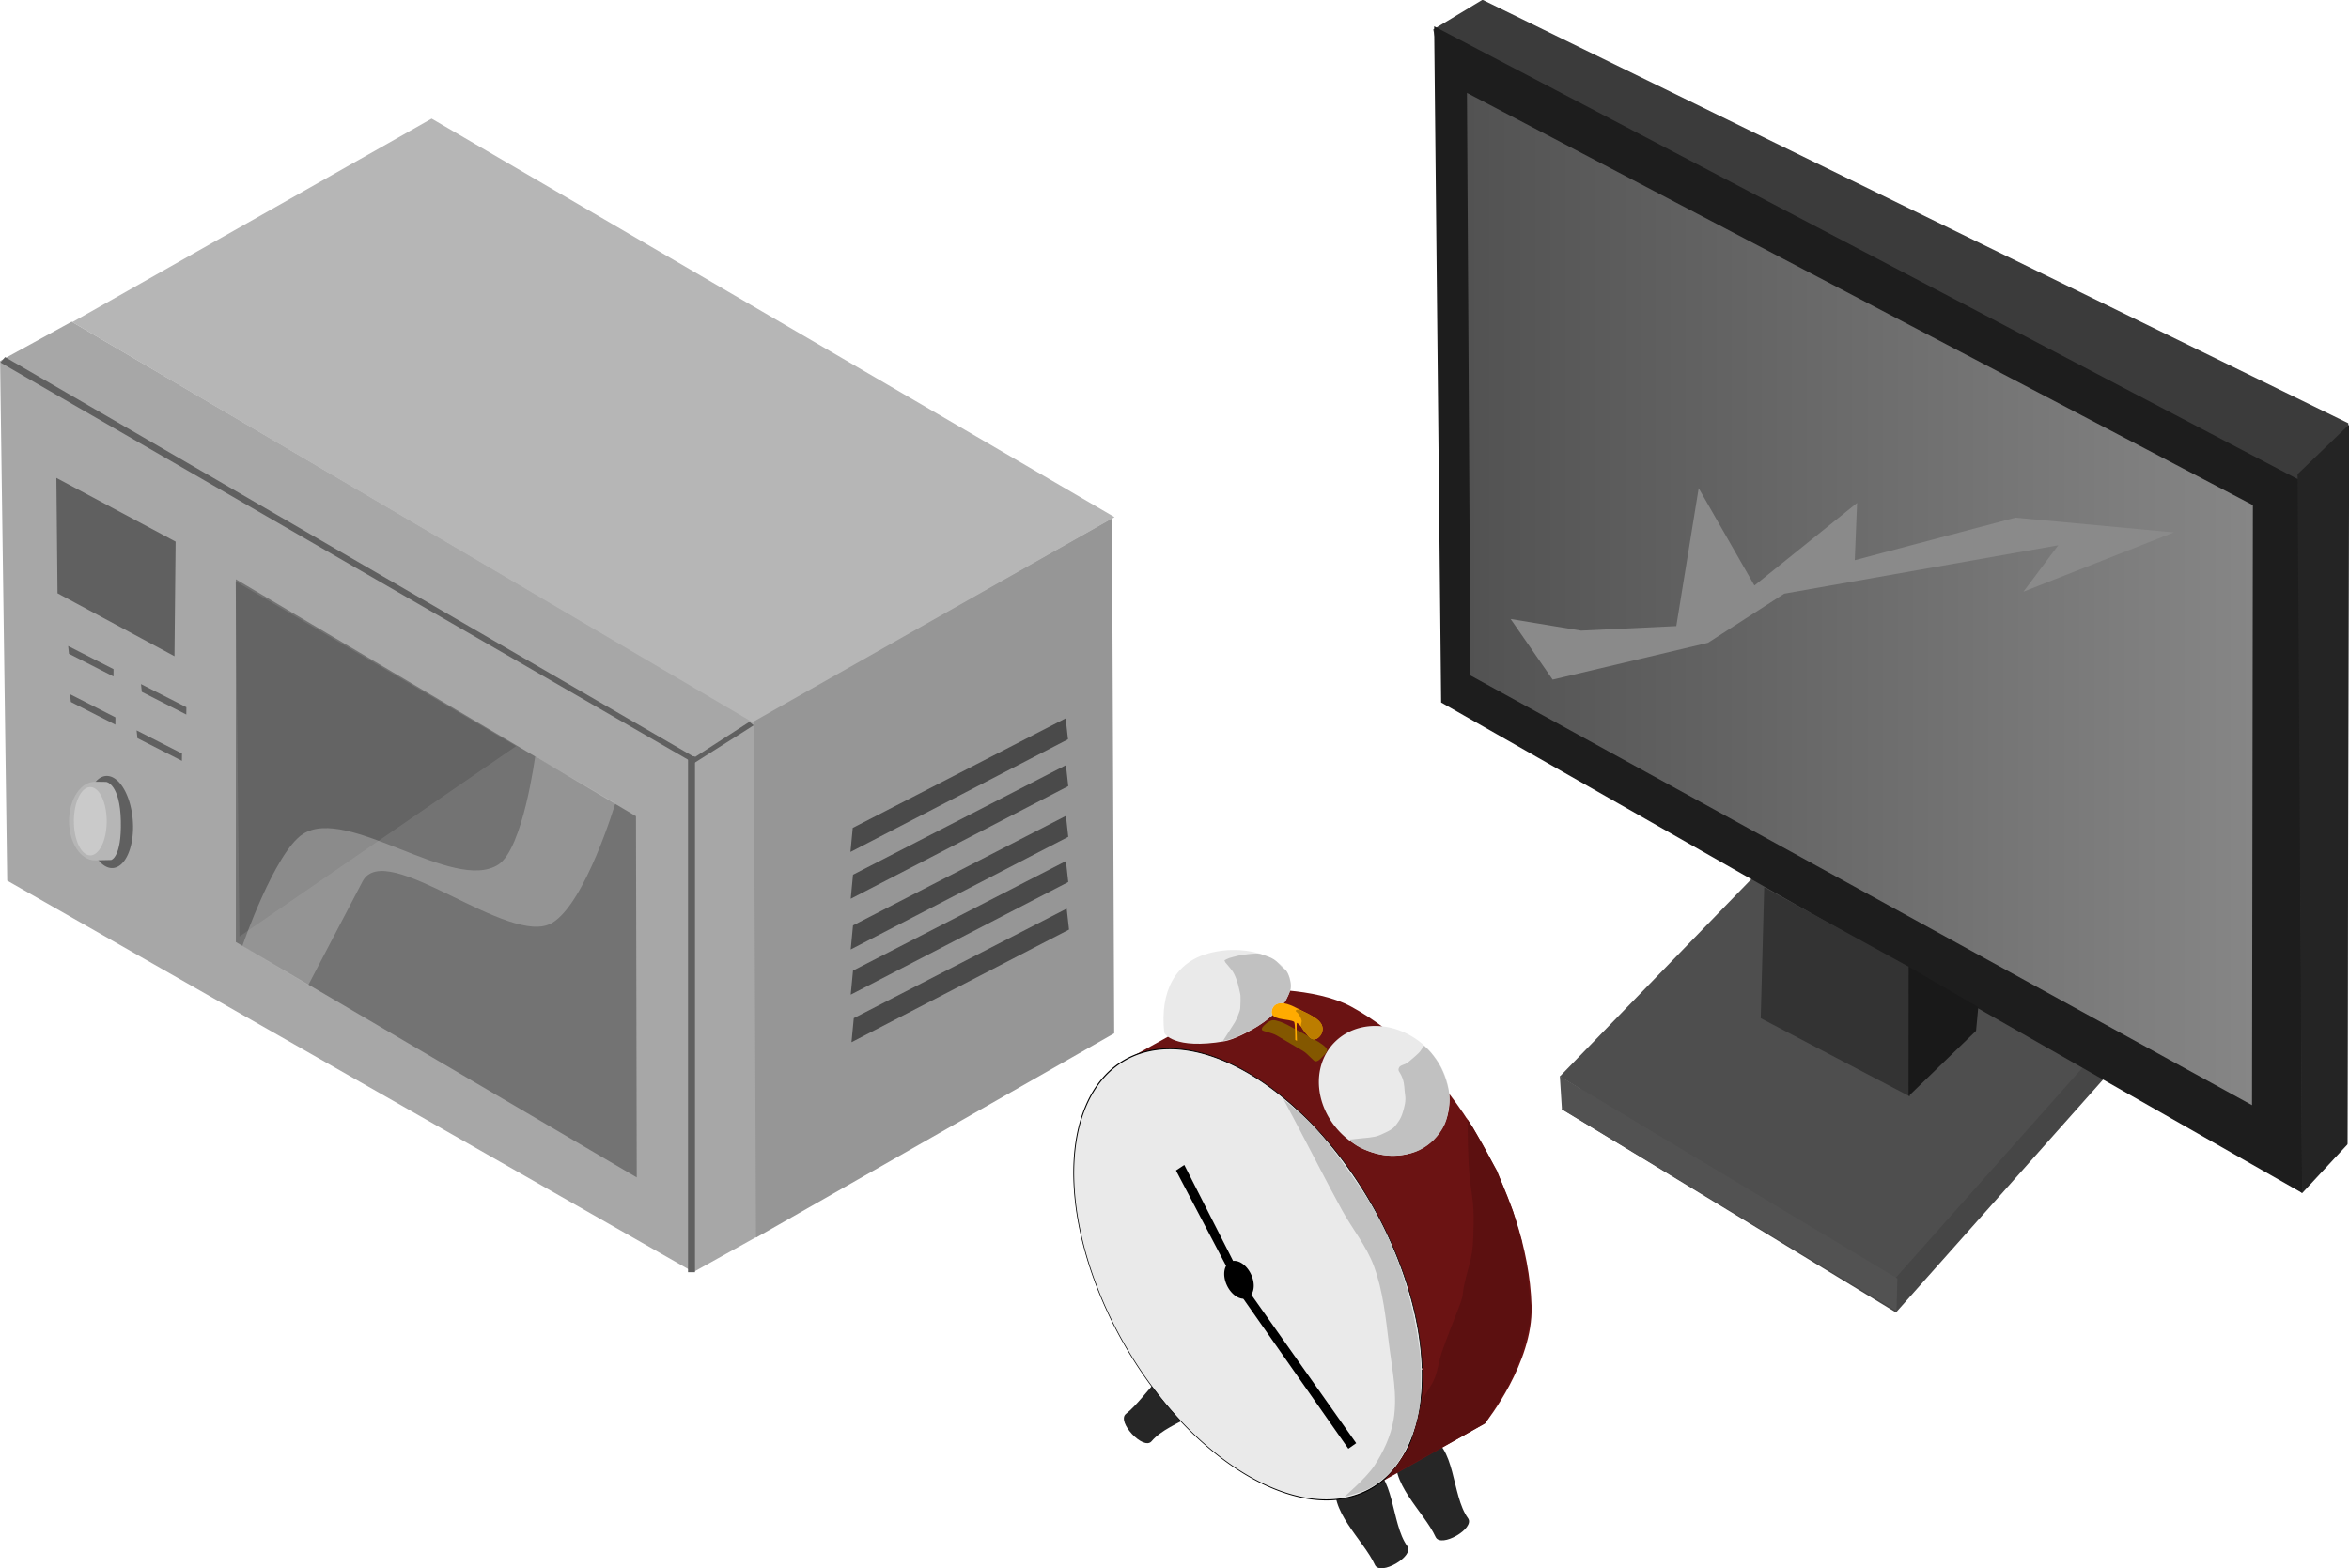
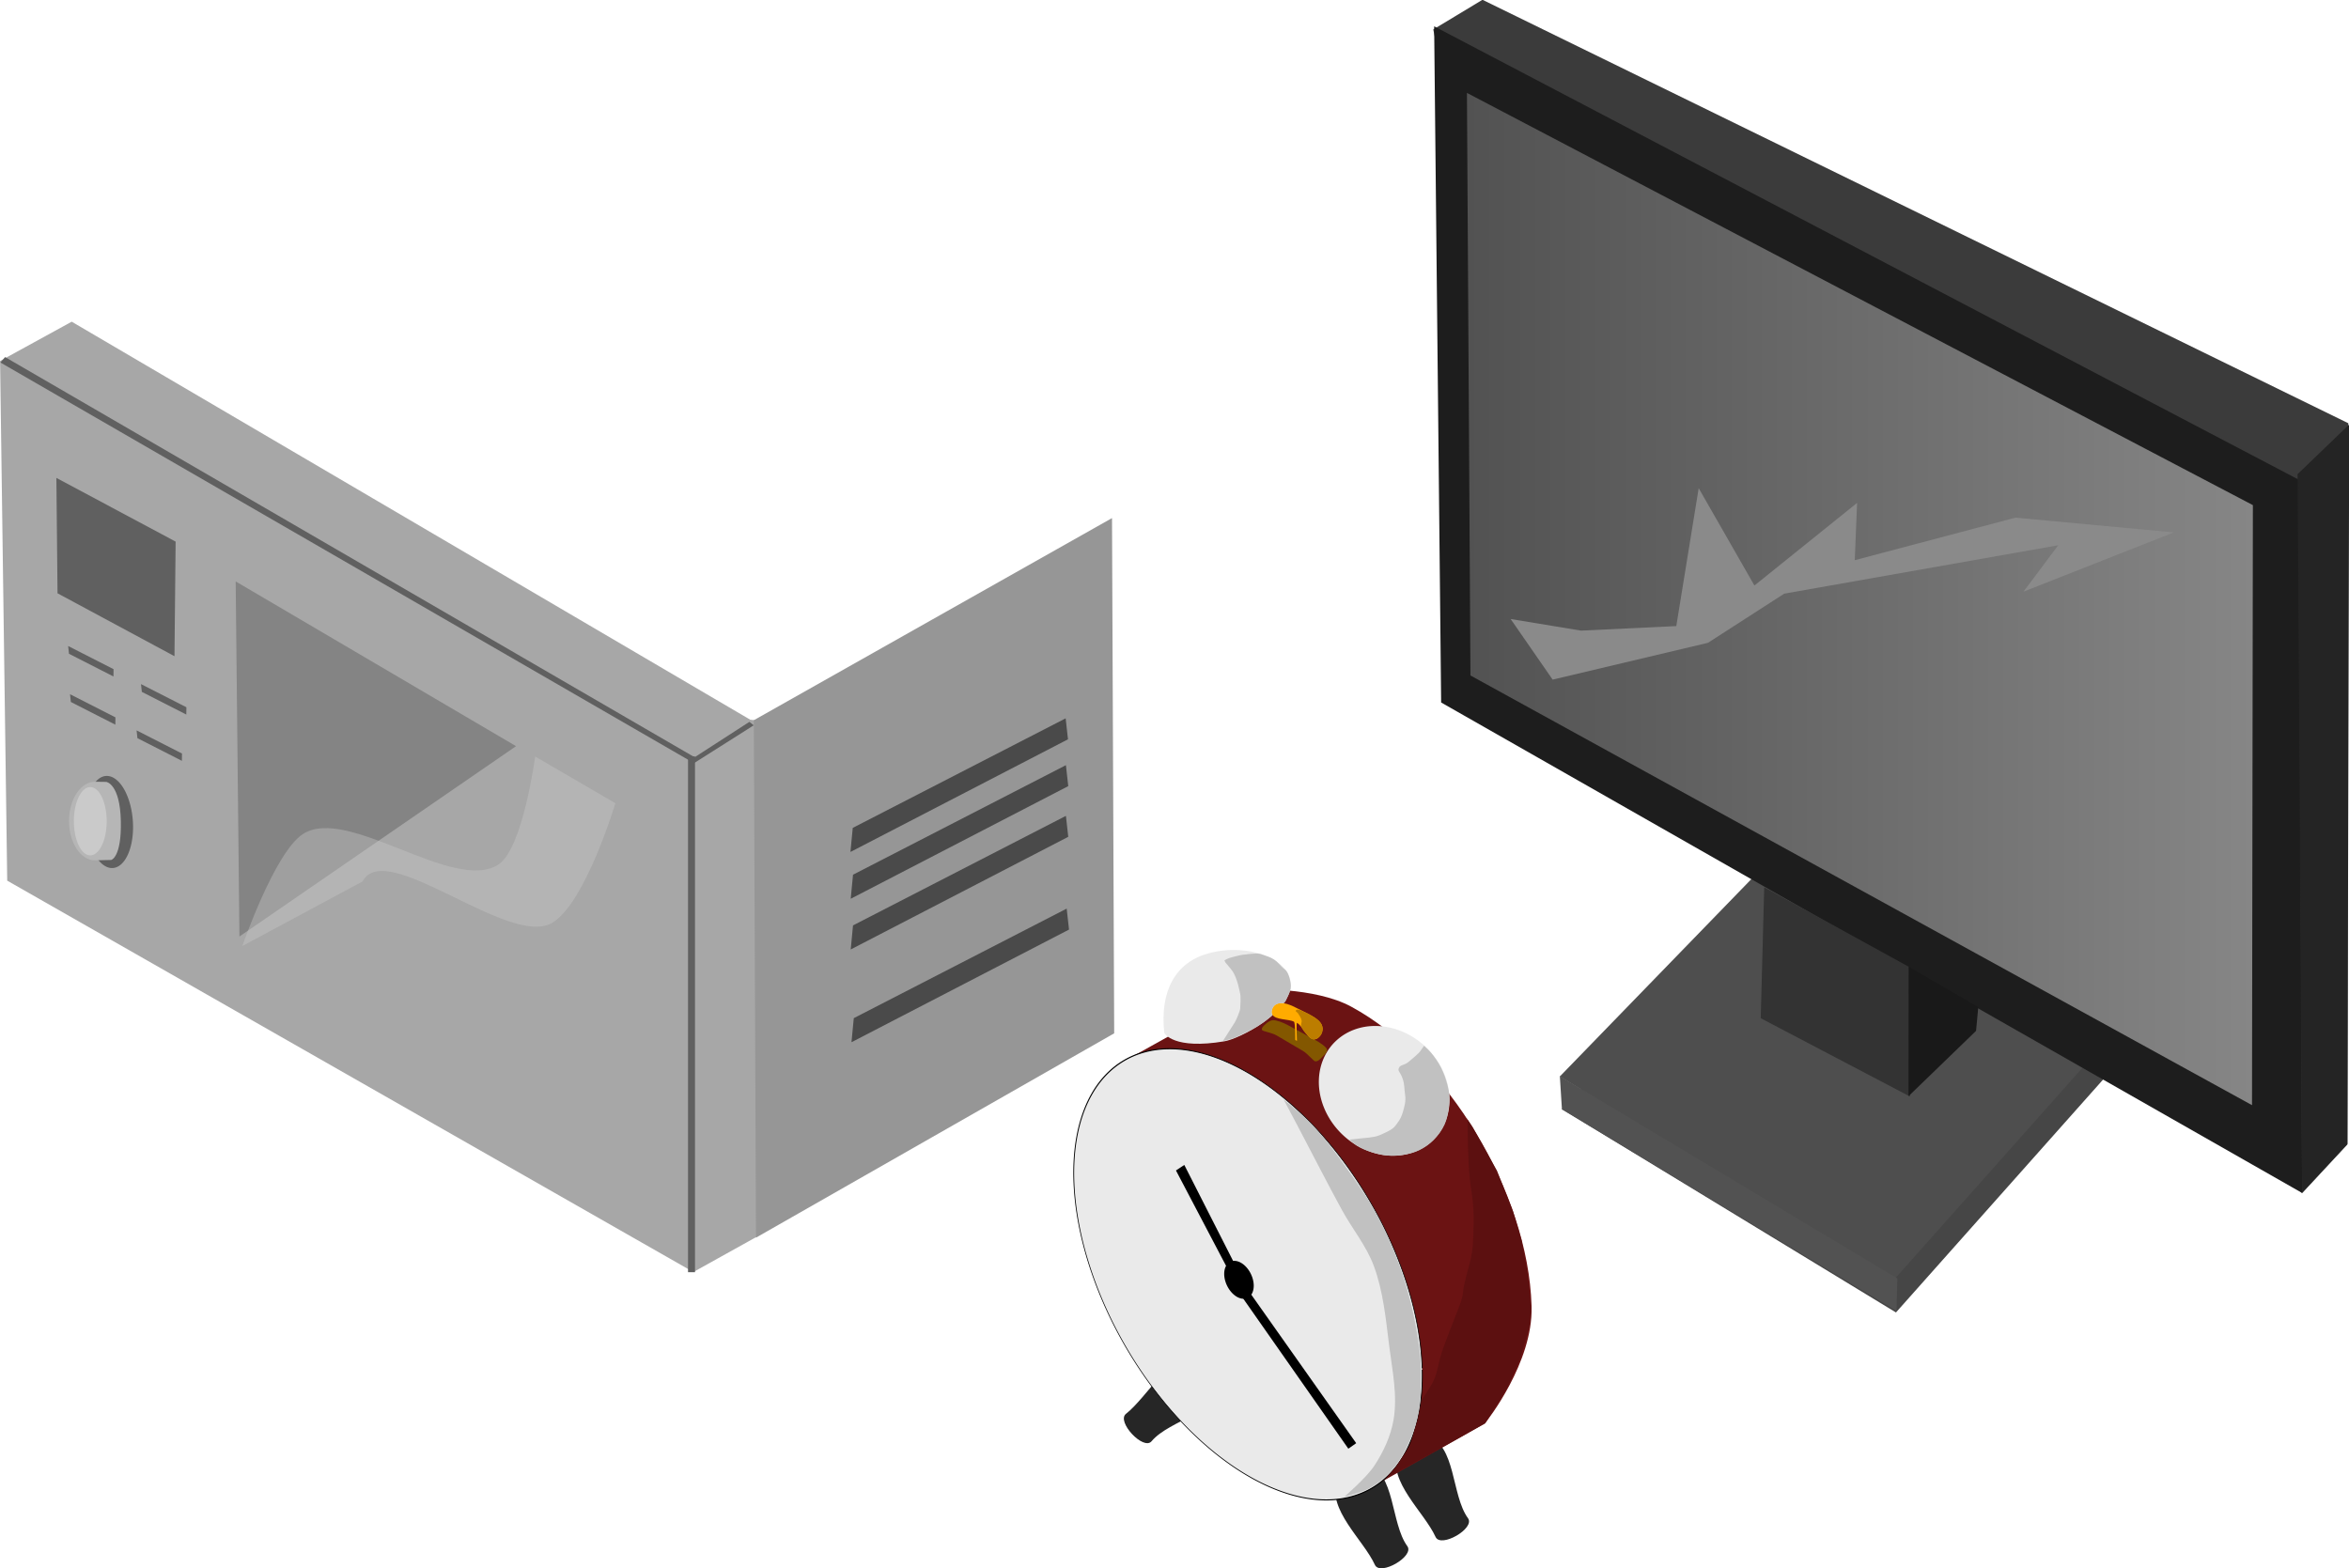
<svg xmlns="http://www.w3.org/2000/svg" xmlns:ns1="http://sodipodi.sourceforge.net/DTD/sodipodi-0.dtd" xmlns:ns2="http://www.inkscape.org/namespaces/inkscape" xmlns:xlink="http://www.w3.org/1999/xlink" width="125.057mm" height="83.491mm" viewBox="0 0 125.057 83.491" version="1.1" id="svg1" xml:space="preserve">
  <ns1:namedview id="namedview1" pagecolor="#ffffff" bordercolor="#000000" borderopacity="0.25" ns2:showpageshadow="2" ns2:pageopacity="0.0" ns2:pagecheckerboard="0" ns2:deskcolor="#d1d1d1" ns2:document-units="mm" />
  <defs id="defs1">
    <linearGradient id="linearGradient104" ns2:collect="always">
      <stop style="stop-color:#525252;stop-opacity:1;" offset="0" id="stop104" />
      <stop style="stop-color:#868686;stop-opacity:1;" offset="1" id="stop105" />
    </linearGradient>
    <linearGradient ns2:collect="always" xlink:href="#linearGradient104" id="linearGradient105" x1="36.856" y1="147.8" x2="121.046" y2="147.8" gradientUnits="userSpaceOnUse" />
  </defs>
  <g ns2:label="Layer 1" ns2:groupmode="layer" id="layer1" transform="translate(-46.386,-106.456)">
    <g ns2:label="Layer 1" id="layer1-4" transform="matrix(0.497,-0.101,0,0.497,106.166,72.864)">
      <path id="rect102-6" style="fill:#3b3b3b;fill-opacity:1;stroke-width:0.265" d="m 38.521,75.394 92.747,64.215 -0.096,77.249 -4.841,4.224 L 46.257,141.382 33.249,77.504 Z" ns1:nodetypes="ccccccc" />
      <path id="rect108-9" style="fill:#464646;fill-opacity:1;stroke-width:0.265" d="m 47.023,195.97 40.771,-33.733 27.324,33.025 -32.304,29.764 z" ns1:nodetypes="ccccc" />
      <path id="rect108" style="fill:#4e4e4e;fill-opacity:1;stroke-width:0.265" d="m 46.804,192.428 40.771,-33.733 27.324,33.025 -32.304,29.764 z" ns1:nodetypes="ccccc" />
      <path id="rect102" style="fill:#1d1d1d;stroke-width:0.265" d="m 33.344,77.186 92.614,67.39 0.362,76.489 -92.228,-71.288 z" ns1:nodetypes="ccccc" />
      <path id="rect103" style="fill:#242424;stroke-width:0.265" d="m 125.833,143.96 5.531,-4.195 -0.194,77.035 -4.847,4.222 z" ns1:nodetypes="ccccc" />
      <path id="rect104" style="fill:url(#linearGradient105);stroke-width:0.265" d="m 36.856,85.032 84.19,61.272 -0.093,64.265 -83.722,-63.049 z" ns1:nodetypes="ccccc" />
      <path id="rect105" style="fill:#333333;stroke-width:0.265" d="m 68.7,176.608 15.528,11.693 0.094,13.901 -15.995,-11.642 z" ns1:nodetypes="ccccc" />
      <path id="rect106" style="fill:#191919;stroke-width:0.265" d="m 84.17,188.26 7.461,5.847 -0.238,2.495 -7.234,5.526 z" ns1:nodetypes="ccccc" />
      <path id="rect107" style="fill:#8a8a8a;stroke-width:0.265" d="m 49.08,145.124 10.203,1.587 2.398,-14.287 5.97,11.642 10.997,-6.615 -0.248,6.085 17.214,-1.058 8.483,2.514 8.483,2.514 -16.107,3.076 3.721,-4.217 -29.352,-0.777 -8.169,3.605 -16.636,0.562 -4.498,-7.408 z" ns1:nodetypes="cccccccccccccccc" />
      <path id="rect109" style="fill:#525252;stroke-width:0.265" d="m 46.808,192.392 36.157,29.024 -0.094,3.461 -35.839,-28.882 z" ns1:nodetypes="ccccc" />
    </g>
    <g id="g10" transform="matrix(2.04,0,0,2.04,-153.372,-97.309)">
      <path id="rect1" style="fill:#a7a7a7;fill-opacity:1;stroke:none;stroke-width:0.265;stroke-opacity:0.412" d="m 97.923,109.306 1.869,-1.025 17.709,10.389 0.135,0.013 0.043,13.477 -1.663,0.925 -17.907,-10.215 z" ns1:nodetypes="cccccccc" />
      <path id="rect7-4-2" style="fill:#606060;fill-opacity:1;stroke-width:0.03;stroke-opacity:0.412" d="m 99.748,118.004 1.185,0.604 -0.002,0.191 -1.161,-0.592 z" ns1:nodetypes="ccccc" />
      <path id="rect7-4-5" style="fill:#606060;fill-opacity:1;stroke-width:0.03;stroke-opacity:0.412" d="m 101.485,118.948 1.185,0.604 -0.002,0.191 -1.161,-0.592 z" ns1:nodetypes="ccccc" />
      <path id="rect2" style="fill:#969696;fill-opacity:1;stroke:none;stroke-width:0.265;stroke-opacity:0.412" d="m 117.593,118.683 9.348,-5.276 0.057,13.448 -9.348,5.333 z" ns1:nodetypes="ccccc" />
      <path id="rect2-9" style="fill:#848484;fill-opacity:1;stroke:none;stroke-width:0.265;stroke-opacity:0.412" d="m 104.071,115.06 7.317,4.3 -7.219,4.968 z" ns1:nodetypes="cccc" />
-       <path id="rect3" style="fill:#b6b6b6;fill-opacity:1;stroke-width:0.265;stroke-opacity:0.412" d="m 109.185,102.981 17.822,10.401 -9.449,5.353 -17.751,-10.442 z" ns1:nodetypes="ccccc" />
-       <path style="fill:#4a4a4a;fill-opacity:0.55;stroke:none;stroke-width:0.265;stroke-opacity:0.412" d="m 104.076,115.004 10.442,6.184 0.02,9.428 -10.462,-6.144 z" id="path4" />
      <rect style="fill:#606060;fill-opacity:1;stroke:none;stroke-width:0.265;stroke-opacity:0.412" id="rect4" width="0.182" height="13.463" x="115.876" y="119.627" />
      <path id="rect5" style="fill:#606060;fill-opacity:1;stroke-width:0.265;stroke-opacity:0.412" d="m 98.054,109.205 18.025,10.462 -0.142,0.081 -18.005,-10.401 z" ns1:nodetypes="ccccc" />
      <path id="rect6" style="fill:#606060;fill-opacity:1;stroke-width:0.265;stroke-opacity:0.412" d="m 115.957,119.708 1.521,-0.983 0.112,0.091 -1.551,0.983 z" ns1:nodetypes="ccccc" />
      <path id="rect7" style="fill:#606060;fill-opacity:1;stroke-width:0.265;stroke-opacity:0.412" d="m 99.392,112.358 3.112,1.663 -0.03,2.991 -3.052,-1.642 z" ns1:nodetypes="ccccc" />
      <path id="rect7-4" style="fill:#606060;fill-opacity:1;stroke-width:0.03;stroke-opacity:0.412" d="m 99.699,116.746 1.185,0.604 -0.002,0.191 -1.161,-0.592 z" ns1:nodetypes="ccccc" />
      <path id="rect7-4-0" style="fill:#606060;fill-opacity:1;stroke-width:0.03;stroke-opacity:0.412" d="m 101.6,117.74 1.185,0.604 -0.002,0.191 -1.161,-0.592 z" ns1:nodetypes="ccccc" />
      <path style="fill:#606060;fill-opacity:1;stroke:none;stroke-width:0.175;stroke-opacity:0.412" id="path8" ns1:type="arc" ns1:cx="103.04293" ns1:cy="99.597382" ns1:rx="0.63063556" ns1:ry="1.1950574" ns1:start="3.1415927" ns1:end="3.1348049" ns1:open="true" ns1:arc-type="arc" d="m 102.412,99.597 a 0.631,1.195 0 0 1 0.63,-1.195 0.631,1.195 0 0 1 0.632,1.191 0.631,1.195 0 0 1 -0.627,1.199 0.631,1.195 0 0 1 -0.634,-1.187" transform="matrix(0.978,0.211,0,1,0,0)" />
      <path id="rect8" style="fill:#4a4a4a;fill-opacity:1;stroke-width:0.265;stroke-opacity:0.412" d="m 120.175,121.493 5.556,-2.859 0.061,0.547 -5.677,2.94 z" ns1:nodetypes="ccccc" />
      <path id="rect8-1" style="fill:#4a4a4a;fill-opacity:1;stroke-width:0.265;stroke-opacity:0.412" d="m 120.182,122.715 5.556,-2.859 0.061,0.547 -5.677,2.94 z" ns1:nodetypes="ccccc" />
      <path id="rect8-3" style="fill:#4a4a4a;fill-opacity:1;stroke-width:0.265;stroke-opacity:0.412" d="m 120.182,124.038 5.556,-2.859 0.061,0.547 -5.677,2.94 z" ns1:nodetypes="ccccc" />
-       <path id="rect8-9" style="fill:#4a4a4a;fill-opacity:1;stroke-width:0.265;stroke-opacity:0.412" d="m 120.182,125.218 5.556,-2.859 0.061,0.547 -5.677,2.94 z" ns1:nodetypes="ccccc" />
      <path id="rect8-5" style="fill:#4a4a4a;fill-opacity:1;stroke-width:0.265;stroke-opacity:0.412" d="m 120.202,126.459 5.556,-2.859 0.061,0.547 -5.677,2.94 z" ns1:nodetypes="ccccc" />
      <path id="path9" style="fill:#b6b6b6;stroke-width:0.322;stroke-opacity:0.412" d="m 99.722,121.314 c 2e-6,-0.565 0.302,-1.024 0.675,-1.025 0.205,-5.3e-4 0.302,0.005 0.302,0.005 0,0 0.354,0.053 0.375,1.017 0.022,0.955 -0.251,1.019 -0.251,1.019 0,0 -0.26,0.008 -0.421,0.01 -0.373,0.003 -0.677,-0.453 -0.68,-1.018" ns1:nodetypes="cscscsc" />
      <path style="fill:#cacaca;fill-opacity:1;stroke:none;stroke-width:0.265;stroke-opacity:0.412" id="path10" ns1:type="arc" ns1:cx="100.27589" ns1:cy="121.31925" ns1:rx="0.42832264" ns1:ry="0.89069605" ns1:start="3.1415927" ns1:end="3.1348049" ns1:open="true" ns1:arc-type="arc" d="m 99.848,121.319 a 0.428,0.891 0 0 1 0.428,-0.891 0.428,0.891 0 0 1 0.429,0.888 0.428,0.891 0 0 1 -0.426,0.894 0.428,0.891 0 0 1 -0.43,-0.885" />
-       <path id="rect10" style="fill:#cacaca;fill-opacity:0.387;stroke-width:0.265;stroke-opacity:0.412" d="m 104.245,124.576 c 0,0 0.843,-2.445 1.58,-2.922 1.171,-0.758 3.933,1.553 5.103,0.795 0.64,-0.414 0.959,-2.819 0.959,-2.819 l 2.093,1.219 c 0,0 -0.78,2.608 -1.65,3.123 -1.119,0.663 -4.346,-2.232 -4.949,-1.08 l -1.415,2.703 z" ns1:nodetypes="cssccsscc" />
+       <path id="rect10" style="fill:#cacaca;fill-opacity:0.387;stroke-width:0.265;stroke-opacity:0.412" d="m 104.245,124.576 c 0,0 0.843,-2.445 1.58,-2.922 1.171,-0.758 3.933,1.553 5.103,0.795 0.64,-0.414 0.959,-2.819 0.959,-2.819 l 2.093,1.219 c 0,0 -0.78,2.608 -1.65,3.123 -1.119,0.663 -4.346,-2.232 -4.949,-1.08 z" ns1:nodetypes="cssccsscc" />
    </g>
  </g>
  <g ns2:groupmode="layer" id="layer5" ns2:label="clock" transform="translate(-46.386,-106.456)">
    <g id="g11" transform="matrix(0.204,0,0,0.204,89.822,154.553)">
      <path id="rect4-3" style="fill:#262626;fill-opacity:1;stroke-width:0.264;stroke-opacity:0.412" d="m 159.487,138.965 c -2.824,-0.868 -6.8,1.557 -7.715,4.382 -2.485,7.671 6.926,15.43 9.955,22.036 1.362,2.971 10.385,-2.245 8.462,-4.883 -4.414,-6.055 -3.073,-19.189 -10.701,-21.535 z" ns1:nodetypes="sssss" />
      <path id="rect4-7" style="fill:#262626;fill-opacity:1;stroke-width:0.264;stroke-opacity:0.412" d="m 143.653,146.253 c -2.824,-0.868 -6.8,1.557 -7.715,4.382 -2.485,7.671 6.926,15.43 9.955,22.036 1.362,2.971 10.385,-2.245 8.462,-4.883 -4.414,-6.055 -3.073,-19.189 -10.701,-21.535 z" ns1:nodetypes="sssss" />
      <path id="rect4-77" style="fill:#262626;fill-opacity:1;stroke-width:0.264;stroke-opacity:0.412" d="m 105.954,124.963 c 0.188,-2.965 -3.075,-6.298 -6.018,-6.542 -7.992,-0.663 -13.322,10.342 -19.012,14.831 -2.559,2.019 4.567,9.649 6.675,7.157 4.837,-5.719 17.847,-7.437 18.355,-15.447 z" ns1:nodetypes="sssss" />
      <path id="path1" style="fill:#6b1313;fill-opacity:1;stroke-width:0.225;stroke-opacity:0.412" d="m 186.771,104.961 c -0.929,-29.511 -21.985,-64.405 -47.059,-77.986 -9.623,-5.212 -25.611,-4.508 -25.611,-4.508 L 78.441,42.294 141.403,154.464 c 0,0 32.827,-18.343 33.348,-18.926 0.39,-0.436 12.405,-15.683 12.031,-30.215" ns1:nodetypes="cscccsc" />
      <path style="fill:#eaeaea;fill-opacity:1;stroke:#000000;stroke-width:0.242;stroke-opacity:1" id="path1-9" ns1:type="arc" ns1:cx="-126.8634" ns1:cy="36.57592" ns1:rx="51.648285" ns1:ry="53.525433" ns1:start="3.1415927" ns1:end="3.1348049" ns1:open="true" ns1:arc-type="arc" d="m -178.512,36.576 a 51.648,53.525 0 0 1 51.561,-53.525 51.648,53.525 0 0 1 51.736,53.344 51.648,53.525 0 0 1 -51.385,53.706 51.648,53.525 0 0 1 -51.91,-53.161" transform="matrix(-0.88,-0.475,0.031,1,0,0)" />
      <path style="fill:#eaeaea;fill-opacity:1;stroke-width:0.246;stroke-opacity:0.412" id="path2" ns1:type="arc" ns1:cx="-149.6573" ns1:cy="28.741842" ns1:rx="17.204954" ns1:ry="16.772657" ns1:start="3.1415927" ns1:end="3.1348049" ns1:open="true" ns1:arc-type="arc" d="m -166.862,28.742 a 17.205,16.773 0 0 1 17.176,-16.773 17.205,16.773 0 0 1 17.234,16.716 17.205,16.773 0 0 1 -17.117,16.829 17.205,16.773 0 0 1 -17.292,-16.659" transform="matrix(-0.991,-0.135,0,1,0,0)" />
      <path id="path2-2" style="fill:#eaeaea;fill-opacity:1;stroke-width:0.198;stroke-opacity:0.412" d="m 123.917,21.186 c 0,-6.468 -10.737,-10.985 -21.361,-8.154 -8.688,2.316 -12.823,9.819 -11.64,20.737 0.026,0.242 2.534,4.482 15.732,2.239 3.912,-0.665 17.208,-7.447 17.276,-14.794" ns1:nodetypes="csssc" />
      <path id="rect2-0" style="fill:#835700;fill-opacity:1;stroke-width:0.264;stroke-opacity:0.412" d="m 133.387,38.144 c -0.095,-0.624 -2.043,-1.93 -3.22,-2.567 -1.177,-0.636 -2.354,-1.273 -3.531,-1.909 -1.177,-0.636 -2.354,-1.273 -3.531,-1.909 -1.177,-0.636 -2.967,-1.32 -3.842,-1.252 -0.712,0.055 -1.431,0.569 -1.898,1.002 -0.467,0.433 -1.225,1.078 -0.902,1.596 0.182,0.293 2.618,0.699 3.772,1.377 l 3.461,2.035 c 1.154,0.678 2.307,1.356 3.461,2.035 1.154,0.678 2.722,2.639 3.15,2.692 0.72,0.09 1.369,-0.657 1.882,-1.174 0.513,-0.516 1.307,-1.203 1.198,-1.925 z" ns1:nodetypes="sssssssssssss" />
      <path id="rect3-0" style="fill:#ffab00;fill-opacity:1;stroke-width:0.264;stroke-opacity:0.412" d="m 132.236,32.567 c -0.196,-1.954 -2.462,-3.051 -4.308,-3.99 -0.717,-0.365 -1.434,-0.729 -2.151,-1.094 -1.498,-0.762 -4.033,-2.073 -5.727,-1.113 -0.811,0.459 -1.417,1.814 -0.968,2.634 0.83,1.514 4.411,1.155 5.682,1.903 0.374,0.221 0.342,4.745 0.342,4.745 l 0.44,0.259 c 0,0 -0.208,-4.847 0.025,-4.71 1.599,0.942 2.777,4.404 4.554,4.309 1.201,-0.064 2.233,-1.74 2.112,-2.944 z" ns1:nodetypes="ssssssccsss" />
      <path style="fill:#000000;fill-opacity:1;stroke-width:0.219;stroke-opacity:0.412" id="path4-4" ns1:type="arc" ns1:cx="-118.98282" ns1:cy="53.88586" ns1:rx="4.1516671" ns1:ry="4.6976595" ns1:start="3.1415927" ns1:end="3.1348049" ns1:open="true" ns1:arc-type="arc" d="m -123.134,53.886 a 4.152,4.698 0 0 1 4.145,-4.698 4.152,4.698 0 0 1 4.159,4.682 4.152,4.698 0 0 1 -4.13,4.714 4.152,4.698 0 0 1 -4.173,-4.666" transform="matrix(-0.928,-0.373,0,1,0,0)" />
      <path id="rect5-6" style="fill:#000000;fill-opacity:1;stroke-width:0.264;stroke-opacity:0.412" d="m 93.972,69.727 2.178,-1.44 15.243,29.986 -1.867,1.064 z" ns1:nodetypes="ccccc" />
      <path id="rect6-5" style="fill:#000000;fill-opacity:1;stroke-width:0.264;stroke-opacity:0.412" d="m 109.278,99.964 1.929,-1.252 29.802,42.194 -2.053,1.44 z" ns1:nodetypes="ccccc" />
      <path style="fill:#5c1010;fill-opacity:1;stroke:none;stroke-width:0.265;stroke-opacity:1" d="m 170.058,56.526 c 0.088,10.358 0.443,14.519 0.797,16.998 0.354,2.479 0.885,5.223 0.797,10.093 -0.088,4.869 -0.177,6.729 -0.797,9.384 -0.62,2.656 -0.797,2.745 -1.594,6.286 -0.797,3.541 0.177,2.036 -1.948,7.437 -2.125,5.401 -3.895,9.916 -4.427,12.04 -0.531,2.125 -0.974,4.604 -1.948,6.374 -0.974,1.771 -2.833,4.515 -2.833,4.515 l -1.062,4.958 c 0,0 -1.771,6.02 -1.859,6.463 -0.088,0.443 -3.718,5.843 -3.718,5.843 l -2.922,3.364 26.117,-14.519 5.843,-9.384 3.187,-7.171 2.567,-9.03 0.354,-4.604 -0.974,-9.562 -1.505,-8.145 -2.213,-7.525 -4.161,-10.535 -6.374,-11.421 -1.594,-2.39 z" id="path8-1" ns1:nodetypes="csssssssccccccccccccccccc" />
      <path style="fill:#c1c1c1;fill-opacity:1;stroke:none;stroke-width:0.265;stroke-opacity:1" d="m 122.073,51.214 c 0,0 5.103,4.096 7.348,6.463 3.571,3.765 6.646,7.986 9.65,12.218 2.834,3.992 5.621,8.051 7.879,12.395 2.668,5.13 4.905,10.509 6.64,16.024 1.813,5.765 3.053,11.722 3.895,17.707 0.326,2.313 0.435,4.658 0.443,6.994 0.01,3.133 0.022,6.301 -0.531,9.384 -0.496,2.766 -1.315,5.499 -2.479,8.056 -1.251,2.75 -2.767,5.45 -4.781,7.702 -1.653,1.849 -3.661,3.427 -5.843,4.604 -1.971,1.063 -6.374,2.125 -6.374,2.125 0,0 5.735,-4.937 7.791,-8.056 2.395,-3.633 4.315,-7.751 5.046,-12.04 1.088,-6.382 -0.346,-12.965 -1.151,-19.389 -0.874,-6.978 -1.547,-14.12 -3.984,-20.717 -1.942,-5.257 -5.629,-9.693 -8.322,-14.608 -3.895,-7.108 -7.545,-14.347 -11.332,-21.513 -1.295,-2.451 -3.895,-7.348 -3.895,-7.348 z" id="path9-7" ns1:nodetypes="csssssssssscssssssc" />
      <path style="fill:#c1c1c1;fill-opacity:1;stroke:none;stroke-width:0.265;stroke-opacity:1" d="m 139.248,61.661 c 0,0 1.328,-0.088 2.612,-0.266 1.284,-0.177 3.763,-0.221 5.179,-0.841 1.417,-0.62 3.231,-1.372 3.984,-2.258 0.753,-0.885 1.638,-2.036 2.125,-3.674 0.487,-1.638 0.885,-3.054 0.62,-4.648 -0.266,-1.594 -0.044,-2.612 -0.708,-4.382 -0.664,-1.771 -1.223,-1.706 -0.93,-2.567 0.31,-0.911 1.505,-0.753 2.435,-1.549 0.93,-0.797 0.93,-0.753 1.726,-1.461 0.797,-0.708 1.239,-1.107 1.505,-1.505 0.276,-0.441 0.93,-1.328 0.93,-1.328 0,0 1.271,1.155 1.815,1.815 0.974,1.181 1.868,2.445 2.567,3.807 0.755,1.47 1.299,3.051 1.726,4.648 0.252,0.94 0.433,1.906 0.487,2.877 0.058,1.048 -0.02,2.106 -0.177,3.143 -0.219,1.444 -0.454,2.922 -1.062,4.25 -0.693,1.511 -1.702,2.897 -2.877,4.073 -1.086,1.085 -2.377,1.994 -3.763,2.656 -1.315,0.628 -2.767,0.963 -4.205,1.195 -1.356,0.219 -2.748,0.293 -4.117,0.177 -1.399,-0.118 -2.781,-0.455 -4.117,-0.885 -1.333,-0.43 -2.66,-0.945 -3.851,-1.682 -0.704,-0.436 -1.903,-1.594 -1.903,-1.594 z" id="path10-1" ns1:nodetypes="csssssssssscssssssssssssc" />
      <path style="fill:#c1c1c1;fill-opacity:1;stroke:none;stroke-width:0.265;stroke-opacity:1" d="m 106.225,35.942 c 0,0 2.833,-4.471 3.099,-4.869 0.266,-0.398 1.372,-2.877 1.417,-3.63 0.044,-0.753 0.177,-3.099 0,-3.807 -0.177,-0.708 -0.443,-2.213 -0.841,-3.364 -0.398,-1.151 -0.708,-1.859 -1.151,-2.523 -0.443,-0.664 -1.903,-2.346 -1.903,-2.346 l -0.221,-0.531 c 0,0 0.93,-0.575 2.125,-0.841 1.195,-0.266 1.682,-0.487 2.833,-0.62 1.151,-0.133 2.125,-0.266 2.656,-0.266 0.531,0 0.974,-0.089 1.594,0.044 0.62,0.133 0.506,0.134 0.753,0.221 1.01,0.358 2.067,0.656 2.966,1.239 0.902,0.586 1.556,1.484 2.346,2.213 0.307,0.284 0.697,0.494 0.93,0.841 0.558,0.834 0.834,1.847 1.018,2.833 0.111,0.595 0.15,1.219 0.044,1.815 -0.134,0.75 -0.51,1.439 -0.841,2.125 -0.244,0.506 -0.372,1.152 -0.841,1.461 -0.323,0.212 -0.776,0.04 -1.151,0.133 -0.553,0.137 -1.023,0.275 -1.444,0.658 -0.219,0.2 -0.388,0.476 -0.481,0.758 -0.132,0.398 -0.23,0.738 -0.199,1.156 0.01,0.14 0.188,0.35 0.16,0.487 -0.067,0.328 -0.532,0.522 -0.78,0.747 -1.011,0.915 -2.157,1.678 -3.32,2.39 -0.906,0.555 -1.878,0.995 -2.833,1.461 -1.08,0.526 -2.145,1.098 -3.276,1.505 -0.862,0.31 -2.656,0.708 -2.656,0.708 z" id="path11" ns1:nodetypes="csssssccsssssssssssssssssssssc" />
      <path style="fill:#bc7d00;fill-opacity:1;stroke:none;stroke-width:0.265;stroke-opacity:1" d="m 126.632,32.002 c 0.265,0.968 1.021,1.796 1.739,2.497 0.489,0.477 0.916,1.012 1.617,1.013 0.741,0.002 1.397,-0.567 1.833,-1.167 0.267,-0.368 0.426,-1.038 0.412,-1.492 -0.017,-0.509 -0.113,-1.048 -0.388,-1.476 -0.468,-0.73 -1.139,-1.223 -1.987,-1.75 -0.723,-0.45 -1.312,-0.848 -2.106,-1.154 -0.732,-0.282 -2.048,-1.146 -2.492,-0.5 -0.179,0.26 0.408,0.485 0.575,0.753 0.367,0.588 0.802,1.178 0.93,1.859 0.087,0.466 -0.258,0.959 -0.133,1.417 z" id="path12" ns1:nodetypes="ssssssssssss" />
    </g>
  </g>
</svg>